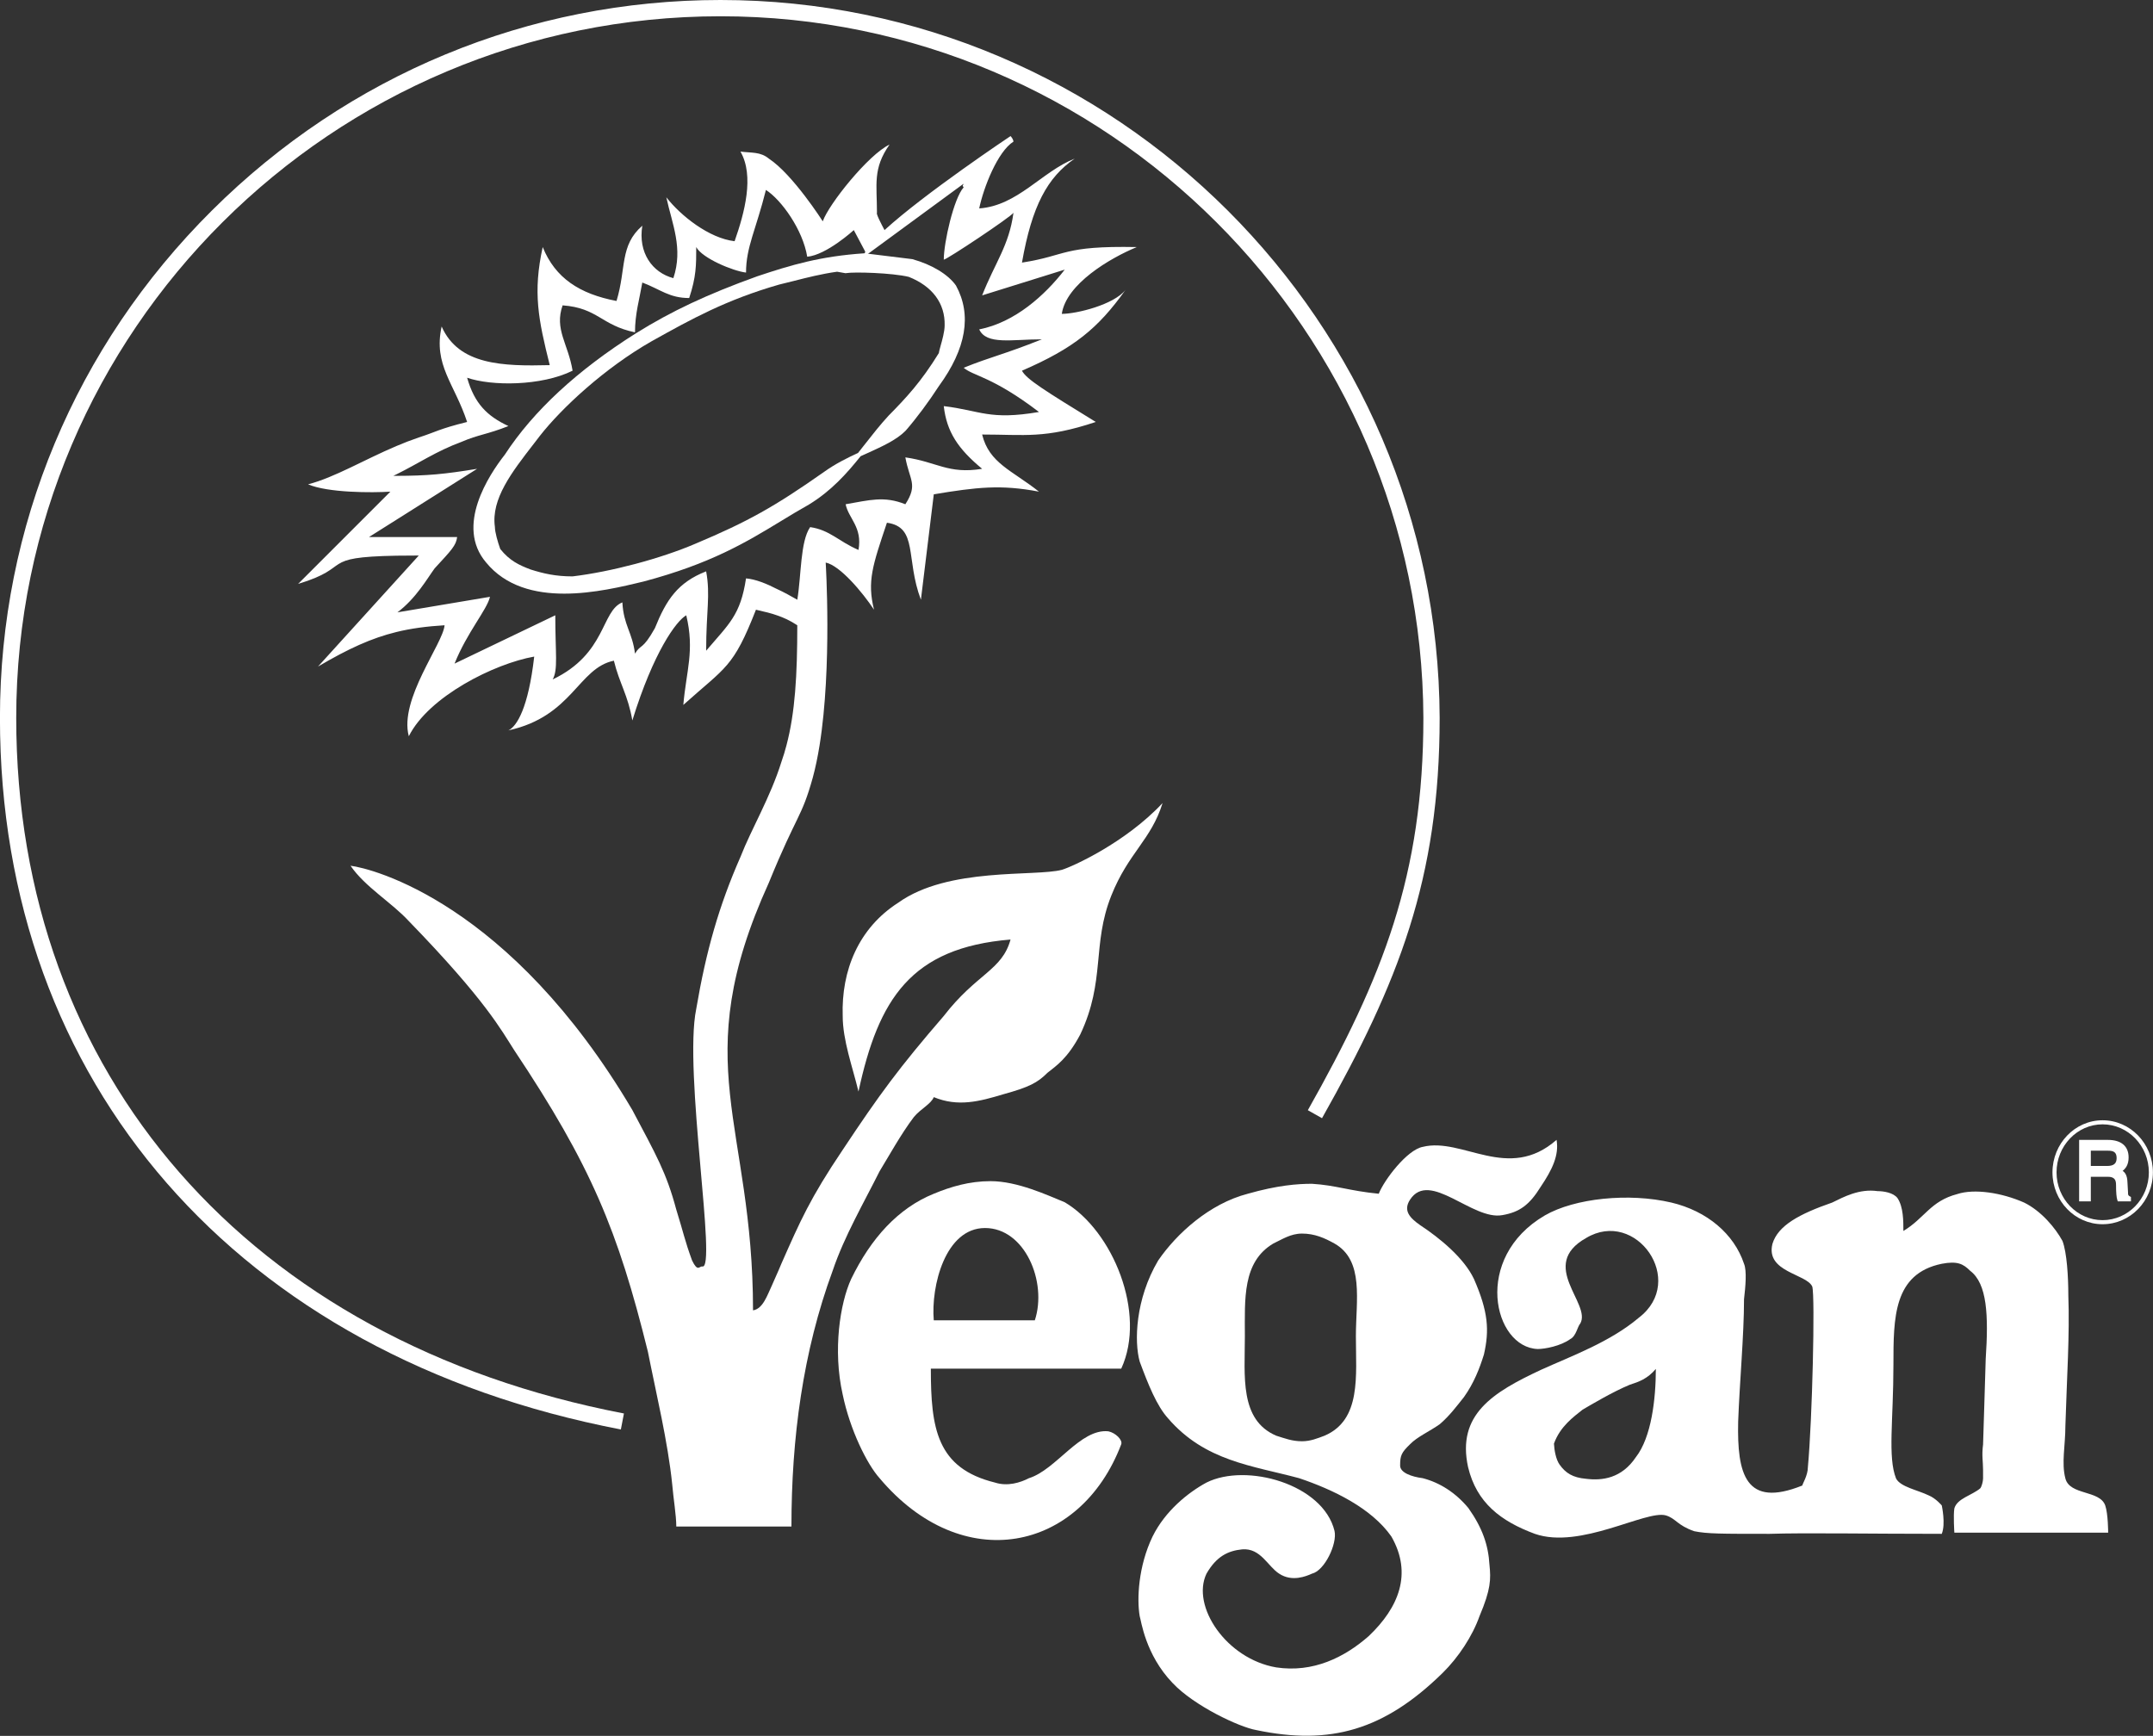
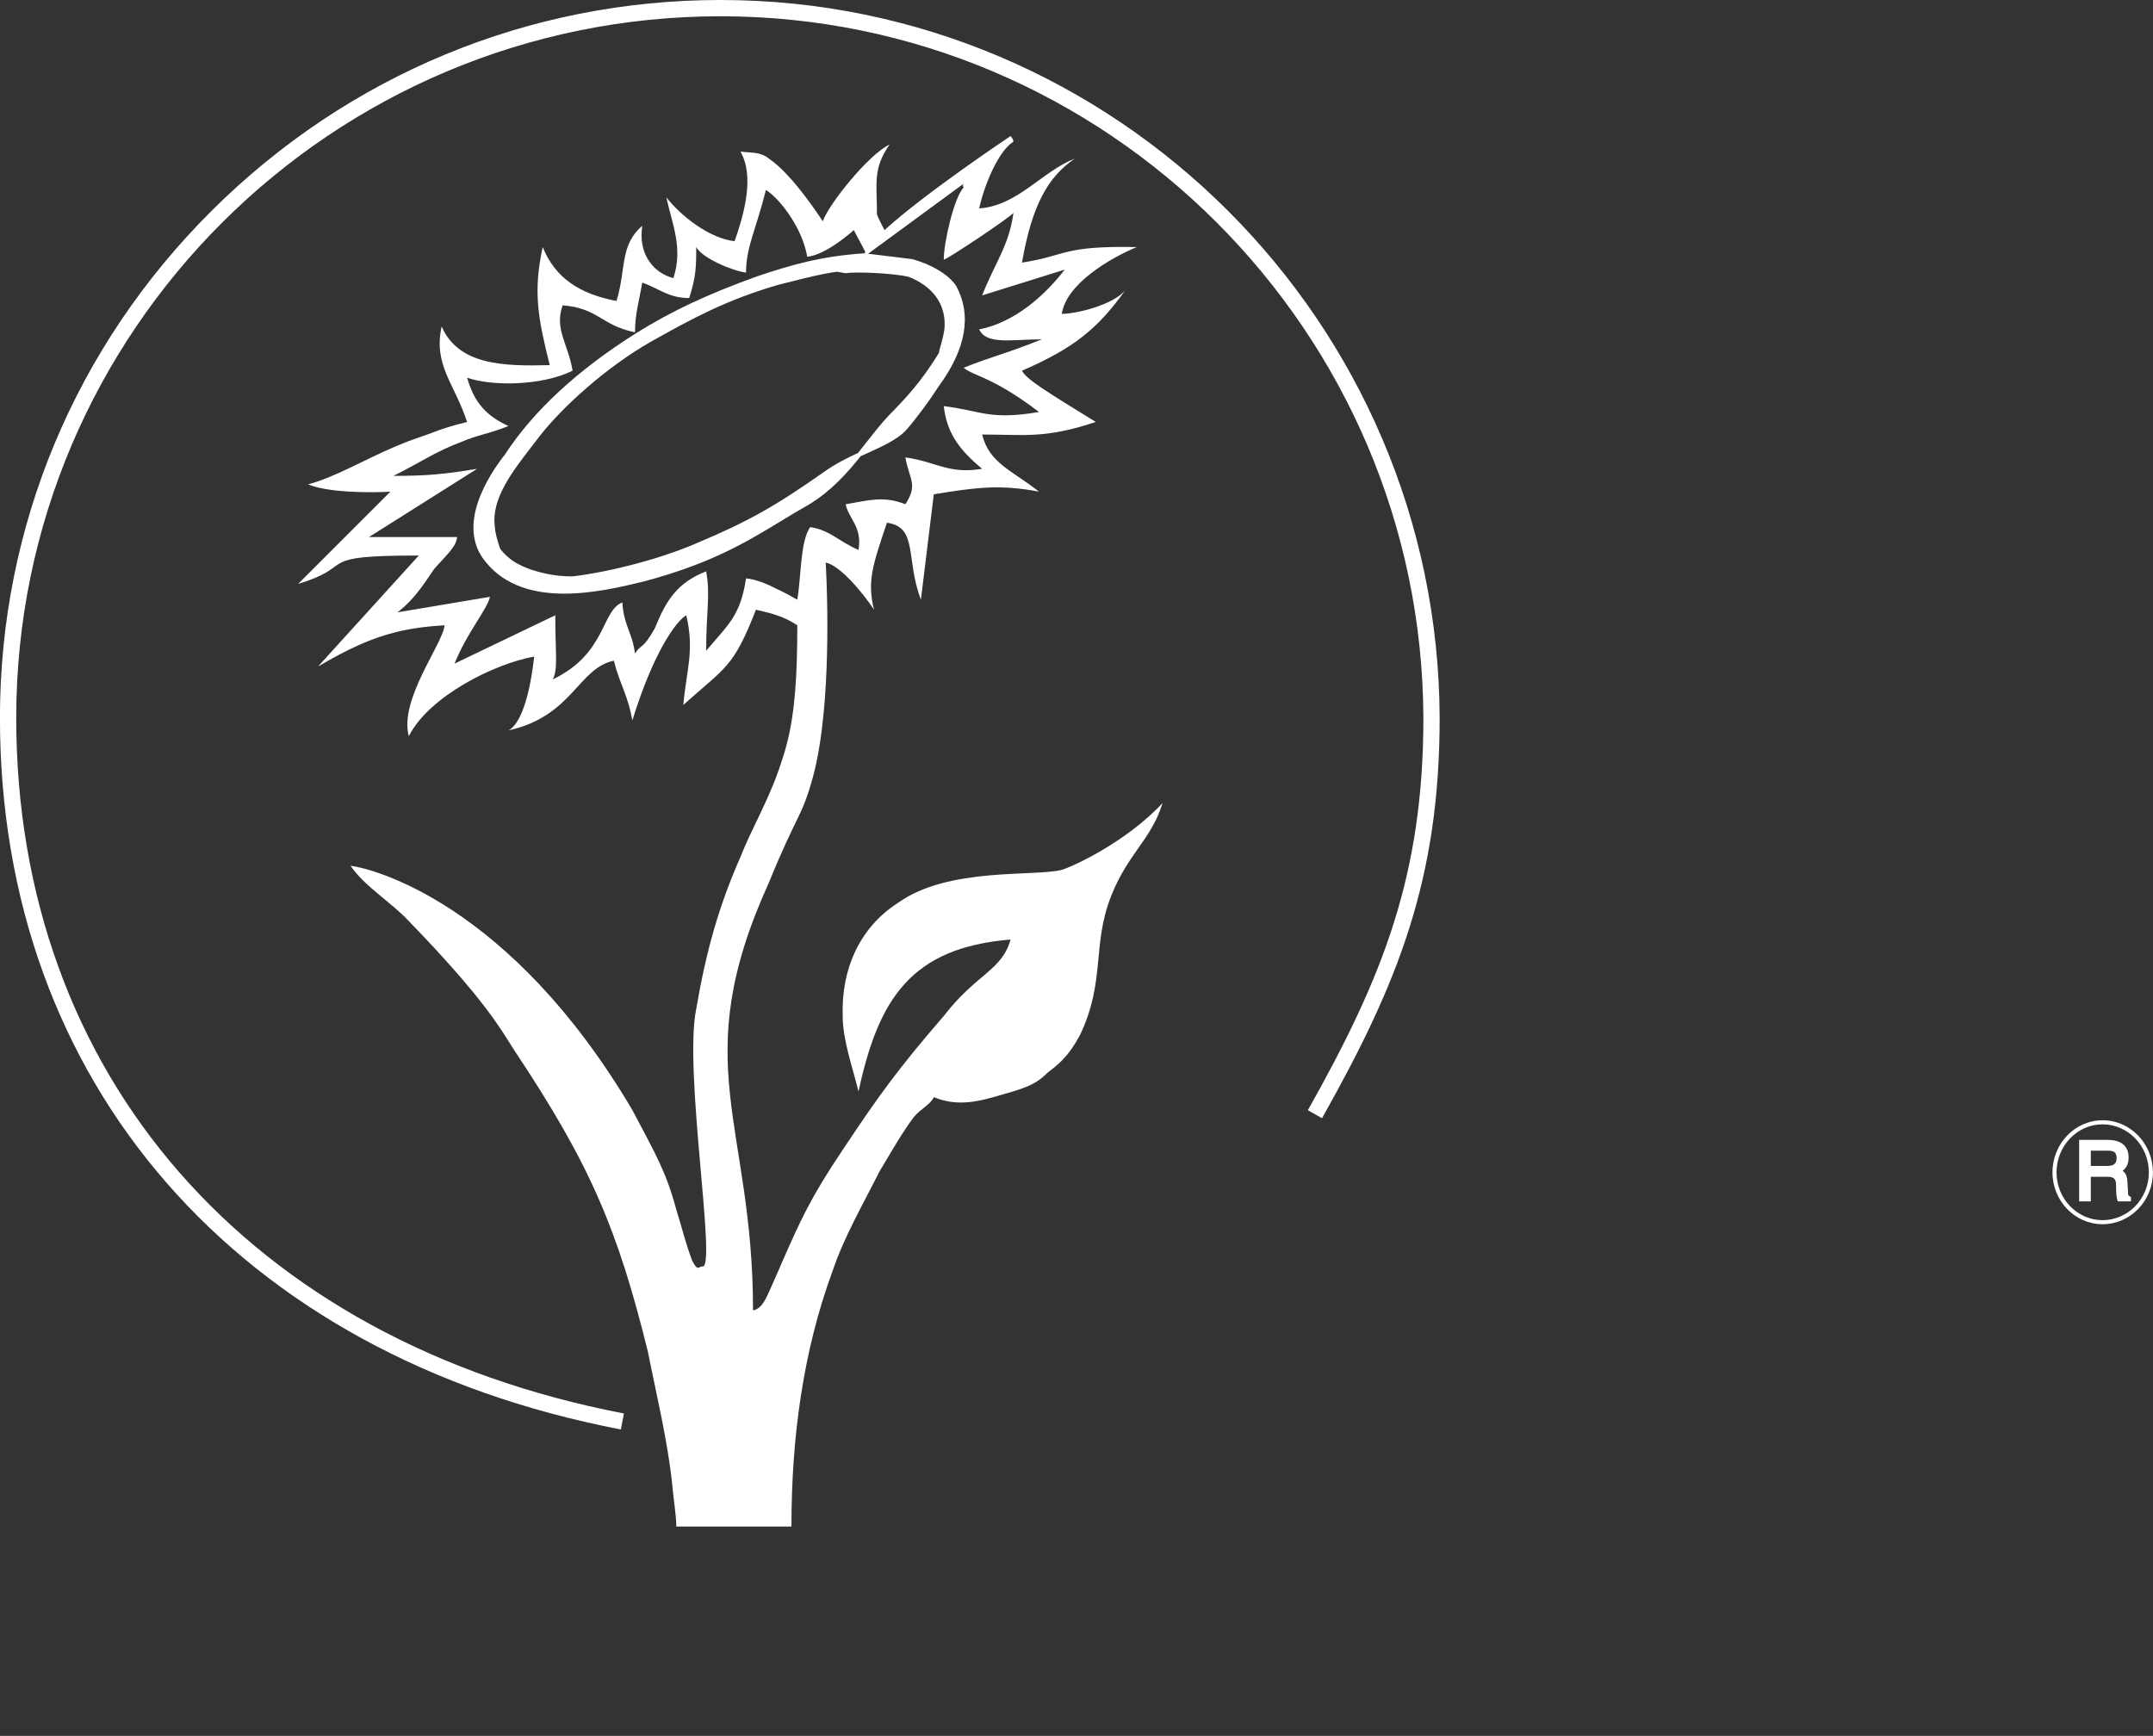
<svg xmlns="http://www.w3.org/2000/svg" xml:space="preserve" style="fill-rule:evenodd;clip-rule:evenodd;stroke-linejoin:round;stroke-miterlimit:2" viewBox="0 0 2205 1778">
  <rect x="0" y="0" width="2205" height="1778" fill="#333333" stroke="none" />
  <path d="M0 351.364c-94.131-18.083-152.606-85.104-152.606-174.908 0-47.011 18.501-91.303 52.096-124.717C-66.965 18.374-22.57 0 24.498 0c97.093 0 176.38 79.155 176.744 176.449 0 39.599-10.162 65.134-28.914 98.406l-3.485-1.965c18.418-32.677 28.399-57.725 28.399-96.434C196.886 81.367 119.394 4 24.498 4c-95.45 0-173.104 77.364-173.104 172.456 0 87.766 57.231 153.282 149.361 170.98L0 351.364Z" style="fill:#fff;fill-rule:nonzero" transform="translate(635.858) scale(4.167)" />
  <path d="M0-6.19c0 1.365-.712 1.947-2.38 1.947h-3.964v-3.752h4.251C-.837-7.995 0-7.688 0-6.19m3.263 9.426c-.429-.238-.463-.313-.463-1.002L2.656-.304c-.057-1.593-.552-2.32-1.177-2.732.746-.602 1.465-1.514 1.465-3.299 0-2.783-1.814-4.316-5.108-4.316h-7.053V4.461h2.873v-6.047h4.18c1.676 0 2.019.807 2.019 2.019 0 1.822.106 3.063.315 3.688l.114.34H3.52V3.379l-.257-.143Z" style="fill:#fff;fill-rule:nonzero" transform="translate(2167.75 1211.93) scale(4.167)" />
  <path d="M0-23.552c-6.235 0-11.308 5.299-11.308 11.812C-11.308-5.267-6.235 0 0 0c6.274 0 11.38-5.267 11.38-11.74 0-6.513-5.106-11.812-11.38-11.812M0 1c-6.786 0-12.308-5.715-12.308-12.74 0-7.065 5.522-12.812 12.308-12.812 6.826 0 12.38 5.747 12.38 12.812C12.38-4.715 6.826 1 0 1" style="fill:#fff;fill-rule:nonzero" transform="translate(2153.33 1249.75) scale(4.167)" />
  <path d="M0-37.98c-.23.85-.38 1.37-.41 1.69-4.34 7.05-8 10.97-12.33 15.36l-.01.01c-2.06 2.23-3.93 4.61-5.73 6.91-.59.75-1.18 1.51-1.791 2.27-2.719 1.25-5.609 2.7-8.239 4.58C-40.8 1.48-47.32 5.13-60.24 10.57c-8.56 3.67-20.71 6.89-30.19 8.03-4.15 0-7.14-.69-10.33-1.7-2.8-1.07-5.12-2.13-7.44-5.03-.64-1.79-1.31-4.12-1.321-5.44C-110.48-.42-105.37-7.02-99.96-14c.5-.65 1.01-1.3 1.5-1.95 5.33-6.81 15.89-16.65 27.5-23.27l.31-.17c9.22-5.14 17.93-10 31.03-13.75 1.17-.28 2.33-.57 3.52-.87 3.36-.86 6.829-1.74 10.68-2.28l2.1.37.08-.02c2.02-.35 11.34-.07 15.43.91 5.82 2.3 8.96 6.53 8.83 11.92 0 1.52-.59 3.61-1.02 5.13M3.8-52.9c-1.92-2.72-5.9-5.14-10.72-6.48l-10.851-1.33-.869-.11h-.04c-10.9.73-18.08 2.89-26.341 5.65-12.209 4.39-21.139 8.58-29.829 14.01-14.38 9.06-25.24 19.11-32.24 29.85-3.92 4.99-12.21 17.55-4.6 26.48 4.83 5.89 12 7.67 19.23 7.67 7.16 0 14.38-1.75 19.439-2.97C-56.44 15.48-47.69 10.16-39.23 5.02c2.22-1.35 4.5-2.74 6.88-4.07 5.5-3.36 9.29-7.61 12.72-11.89.57-.26 1.13-.52 1.7-.77 3.68-1.67 7.159-3.25 9.38-5.52 2.72-3.14 5.62-7.04 8.17-10.97 6.71-9.19 8.12-17.49 4.18-24.7" style="fill:#fff;fill-rule:nonzero" transform="translate(963.216 512.867) scale(4.167)" />
-   <path d="M0 46.872c1.513 2.16 3.312 3.24 6.479 3.528 4.034.504 8.786-.072 12.313-5.328 3.816-4.895 4.896-14.328 4.896-21.672-2.087 2.449-4.175 3.168-6.408 3.888-4.176 1.728-9.36 4.824-11.592 6.12-2.16 1.728-5.528 4.11-7.04 8.357.073 1.584.488 3.883 1.352 5.107m-4.536-23.256c7.632-3.456 16.992-6.84 24.049-12.815 11.88-9.074-.721-26.929-12.961-19.585C-5.328-2.088 7.92 7.344 5.112 12.24c-.648.649-1.008 3.096-2.448 3.817-2.376 1.727-6.265 2.447-7.992 2.447-10.872-.361-16.128-22.392 1.727-32.832 7.345-4.248 20.664-5.615 31.105-3.168 8.784 2.089 15.408 7.704 17.856 15.049.72 1.727.36 5.615 0 8.712 0 8.783-1.08 20.303-1.44 30.095-.288 12.888 1.8 21.312 15.768 15.697 0-.361 1.368-2.45 1.368-4.538C62.136 36 62.855 5.616 62.136 3.168 60.768 0 50.616-.36 52.344-7.344c1.368-4.536 6.624-7.345 14.688-10.152 2.808-1.368 6.624-3.456 11.16-2.808 1.44 0 3.888.361 4.896 1.728 1.44 2.16 1.44 5.616 1.44 8.064 5.256-3.168 6.624-7.345 13.248-9.072 4.176-1.368 10.871-.359 16.416 2.088 4.247 2.089 7.704 6.264 9.432 9.431 1.08 2.809 1.439 8.785 1.439 13.321.361 9.792-.359 20.232-.719 32.112 0 4.897-1.008 9.144 0 12.96 1.08 4.176 8.424 2.808 9.792 6.624.719 2.088.719 6.696.719 6.696H97.056s-.288-4.248 0-5.976c.72-2.448 4.248-3.168 6.337-4.896.359-.36.719-1.728.719-2.448V48.24c0-2.088-.36-3.528 0-6.264.287-8.064.287-10.152.648-21.024.719-10.8.36-18.504-3.816-21.672-1.728-1.727-3.168-2.448-6.984-1.727C82.08 0 82.08 10.801 82.08 22.393c0 13.607-1.44 22.679.648 27.935 1.081 2.088 5.256 2.808 8.064 4.176 1.729.72 3.168 2.448 3.168 2.448s1.008 4.536 0 6.983c-17.856 0-33.552-.287-42.336 0-11.88 0-15.336 0-18.504-.647-4.176-1.439-4.536-3.168-6.984-3.888-4.896-1.368-21.024 8.424-32.184 4.535-8.351-3.095-14.328-7.63-16.416-16.416-2.808-12.887 6.048-18.359 17.928-23.903" style="fill:#fff" transform="translate(1597.13 1304.63) scale(4.167)" />
-   <path d="M0-51.696c0 9.792-1.368 20.592 7.704 24.479 2.088.649 3.888 1.369 6.336 1.369 2.088 0 3.816-.72 5.544-1.369 9.072-3.887 7.704-14.687 7.704-24.479 0-8.783 2.088-18.575-5.256-22.752-2.448-1.368-4.895-2.448-7.992-2.448-2.808 0-4.896 1.44-7.056 2.448C-.648-69.912 0-60.767 0-51.696m-18.792 20.232h-.071c-2.809-3.095-4.897-8.352-6.985-13.968-1.368-4.896-1.08-15.335 4.536-24.839 4.536-6.625 12.6-13.969 22.033-16.417 7.343-2.088 12.239-2.447 15.767-2.447 5.904.359 9.072 1.727 16.416 2.447 1.368-3.455 6.984-10.8 10.8-11.52 9.792-2.448 21.024 8.712 32.904-1.728.648 3.816-1.08 7.344-3.887 11.52-2.809 4.536-5.257 6.264-9.433 6.984-7.344 1.369-17.855-11.16-22.68-3.816-1.799 2.736 0 4.536 2.448 6.264 4.824 3.168 10.8 8.064 13.249 13.248 3.527 8.064 3.815 12.601 2.448 18.576-1.081 3.456-2.448 6.985-4.897 10.44-1.728 2.161-3.528 4.608-5.976 6.696-2.447 1.728-5.543 3.096-7.272 4.896-2.16 2.088-2.448 2.808-2.448 5.256 0 1.729 2.736 2.737 5.544 3.096 4.176 1.08 8.064 3.528 11.233 7.344C58.392-4.536 59.832-.36 60.12 4.536c.36 3.528.36 5.976-2.448 12.6-1.728 4.897-5.184 10.152-9.071 13.968C34.272 45.145 21.024 48.96 2.809 45.145c-4.177-.721-15.337-5.977-20.592-11.593-6.696-6.984-7.704-15.336-8.065-16.416-.719-4.176-.36-12.24 3.168-19.584 3.096-6.264 8.712-10.8 13.248-13.248 9.792-4.896 28.656.36 31.464 11.88.721 3.169-2.448 9.792-5.544 10.512-1.44.648-4.896 2.087-8.063 0C5.616 4.896 3.888.361-.648.72c-3.528.36-6.335 1.729-8.784 5.976-3.815 7.992 4.896 20.953 17.136 23.041 9.072 1.367 16.776-2.449 22.752-7.704C37.801 15.048 41.256 6.696 36-2.448c-4.896-6.984-14.328-11.519-22.68-14.328-11.519-3.096-23.112-4.176-32.183-14.688h.071Z" style="fill:#fff" transform="translate(1274.93 1583.93) scale(4.167)" />
-   <path d="M0-28.728c3.096-9.433-2.448-22.68-12.24-22.68s-13.32 14.328-12.6 22.68H0Zm21.24 11.88h-46.8c0 14.687 1.44 24.479 15.768 28.008 3.096 1.008 6.264 0 8.352-1.08C5.256 7.992 11.16-2.161 18.072-1.44c1.729.359 3.528 2.088 3.168 3.168C11.16 28.296-17.856 34.2-38.16 10.08c-3.096-3.455-7.272-11.88-9.072-20.592-2.448-10.872-.648-22.392 2.088-28.368 4.896-10.08 11.592-17.424 20.304-20.952 4.176-1.728 8.712-3.096 13.968-3.096 6.624 0 13.968 3.456 18.216 5.183 11.808 6.985 20.16 27.288 13.896 40.897Z" style="fill:#fff" transform="translate(1059.83 1472.03) scale(4.167)" />
  <path d="M0-119.019c-2.66-1.37-5.33-2.45-7.7-2.66-1.37 9.07-4.18 11.16-9.8 17.78 0-9.79 1.08-13.61 0-19.51-6.98 2.73-9.79 6.98-12.6 13.97-3.09 5.54-3.45 3.81-4.89 6.26-.65-5.26-2.81-6.98-3.1-12.6-5.25 2.09-3.89 12.6-17.13 18.94 1.36-2.451.64-6.34.64-15.77l-24.76 11.88c3.09-7.71 7.99-13.25 8.71-16.42l-22.75 3.82c4.6-3.461 7.34-8.35 9.14-10.8 4.18-4.54 5.26-5.62 5.54-7.71h-21.67l6.74-4.25 19.83-12.52c-8.08 1.33-12.26 1.71-19.83 1.73h-.76c.26-.12.51-.24.76-.37 5.51-2.71 9.68-5.65 16.01-7.99 4.18-1.801 6.27-1.801 11.52-3.88-5.25-2.45-8.35-5.55-10.15-11.88 5.98 2.08 18.22 2.08 25.92-1.73-1.08-6.63-4.53-10.15-2.45-16.061 8.72.651 9.44 4.901 17.79 6.631 0-4.54 1.08-8.07 1.8-12.24 4.53 1.72 6.62 3.81 11.52 3.81 1.73-5.25 1.73-7.99 1.73-12.53 1.44 2.74 9.07 5.91 12.24 6.27 0-6.27 2.44-10.51 4.89-20.31 3.82 2.45 9.07 9.8 10.15 16.42 4.76-.43 11.45-6.551 11.45-6.551l2.79 5.261v.15c-.04.1-.08.19-.12.28-.13.33-.18.62-.15.86l1.02-.75 23.32-17.11c.65 0-.58.08.14.8-2.45 2.73-4.89 13.6-4.89 17.78.72 0 16.41-10.44 17.13-11.521-1.08 8.061-4.53 12.241-7.7 20.301l20.3-6.33c-4.89 6.33-12.24 12.96-21.02 14.69 1.8 3.88 8.06 2.44 15.41 2.44-9.8 3.89-12.24 4.18-19.23 6.99 2.45 2.09 6.99 2.09 18.51 10.87-12.24 2.09-14.33-.36-23.4-1.44.72 6.34 3.52 10.51 9.43 15.41-8.35 1.37-11.16-1.73-18.87-2.81 1.01 5.62 3.17 6.62 0 11.52-5.25-2.09-8.78-1.01-14.68 0 .72 3.53 4.17 5.62 3.16 11.23-4.89-2.09-6.98-4.89-11.88-5.61-2.44 3.52-2.16 11.88-3.16 17.85-1.52-.861-3.17-1.8-4.9-2.59M69.91-50.04c-6.62 1.721-27.93-.719-40.17 8.061-9.8 6.26-14.04 16.7-13.68 27.859 0 5.981 2.44 12.601 3.88 18.58 4.9-22.75 12.89-35.349 37.37-37.369-2.09 7.63-8.35 8.35-16.41 18.789C30.02-1.519 25.13 5.111 16.06 18.791c-8 11.879-10.44 17.49-15.05 27.93 0 0-1.01 2.449-2.45 5.619-1.01 2.091-2.09 5.54-4.54 5.901 0-46.151-16.41-60.481 3.89-105.12 6.99-17.13 7.99-15.76 10.8-25.84.66-2.43 1.21-5.09 1.66-7.89 3.11-19.3 1.51-44.96 1.51-44.96 3.53.72 9.07 7.34 11.88 11.59-1.73-6.98-.36-10.87 3.17-21.38 7.7 1.08 4.53 8.78 8.35 18.93l3.17-25.92c10.51-1.73 16.41-2.45 25.85-.65-6.63-5.25-12.24-6.98-13.97-14.041 10.51 0 15.41 1.081 27.93-3.089-12.52-7.71-17.06-10.51-18.14-12.6 12.76-5.53 18.68-10.36 25.45-19.86-2.87 3.63-11.99 5.89-15.66 5.89 1.08-7.341 11.81-13.68 18.43-16.42-18.43-.36-17.06 2.09-28.22 3.82 2.45-13.97 6.26-20.95 12.96-25.56-8.06 3.17-14.04 11.59-23.47 12.24 1.08-5.18 4.53-13.97 8.42-16.421 0-.359-.36-1-.72-1.359 0 0-21.06 14.04-30.97 23.109.01.011.02.021.02.031h-.05l.03-.031c-.77-1.439-2.12-4.039-1.86-4.25 0-6.979-1.08-10.869 3.1-16.779-5.19 2.45-14.98 14.69-16.42 18.87 0 0-7.34-11.52-13.25-15.41-2.09-1.73-4.25-1.37-6.98-1.73 3.45 5.98 1.01 15.049-1.44 22.03-6.27-.72-13.25-6.26-16.78-10.8 1.44 6.63 4.18 12.53 1.73 19.88-5.18-1.37-8.71-6.27-7.63-12.89-5.62 4.89-3.89 10.44-6.34 18.5-9.07-1.73-15.05-5.61-18.14-13.25-2.45 11.16-1.08 17.79 1.73 29.02-11.52.29-22.4 0-26.57-9.5-2.09 9.5 3.17 14.04 6.26 23.47-6.98 1.73-7.63 2.45-11.88 3.81-1.89.64-3.72 1.35-5.5 2.11-8.09 3.43-15.16 7.71-21.71 9.41 4.89 2.09 15.69 2.09 20.23 1.8l-22.68 22.68c13.81-4.18 4.76-6.59 24.16-6.94 1.63-.031 3.45-.04 5.5-.04l-5.5 6.06-19.27 21.23c7.46-4.39 13.14-6.99 19.27-8.49 3.63-.89 7.42-1.39 11.84-1.66-.36 4.53-11.23 18.21-8.79 27.28 4.9-9.79 21.03-17.85 30.82-19.58-1.44 12.6-4.25 17.14-6.34 18.14 15.77-3.45 17.14-15.33 25.92-17.13 1.37 5.61 3.46 8.42 4.54 14.69 5.18-16.781 10.8-24.48 13.25-25.85 2.09 8.71 0 13.61-.72 22.03 10.51-9.43 12.24-9.07 17.85-23.4 2.16.5 3.75.86 5.33 1.439 1.44.5 2.95 1.151 4.83 2.381 0 12.25-.53 21.46-2.67 29.55-.35 1.36-.76 2.69-1.22 4-2.74 8.78-7.35 16.41-10.08 23.4-5.26 11.95-8.43 23.04-10.87 37.37-3.17 15.4 5.25 64.65 1.44 63.28-.72 0-1.08 1.37-2.45-1.44-1.8-4.89-2.16-6.98-3.89-12.52-2.45-9.15-4.9-13.32-10.8-24.48-30.1-50.98-64.01-59.4-69.26-60.05 3.52 5.18 10.15 9.07 14.32 13.61 18.94 19.51 22.76 26.85 25.92 31.75 18.87 28.29 25.49 44.35 32.84 74.09 2.08 10.51 4.89 22.03 5.97 32.54.29 3.46 1.01 7.7 1.01 10.439h28.3c0-21.67 2.8-42.979 10.15-62.929 2.81-8.35 7.7-16.77 11.52-24.41 2.16-3.52 5.25-9.14 8.42-13.32 1.73-2.08 4.18-3.16 4.9-4.89 5.97 2.45 11.16 1.08 17.13-.72 6.27-1.731 8.36-2.811 10.8-5.26 2.16-1.73 4.9-3.45 8.07-9.431 6.26-13.25 2.81-22.029 7.63-34.129 4.18-10.51 9.79-13.68 12.6-22.75-9.14 9.79-22.32 15.7-24.77 16.419" style="fill:#fff" transform="translate(796.132 1099.45) scale(4.167)" />
</svg>